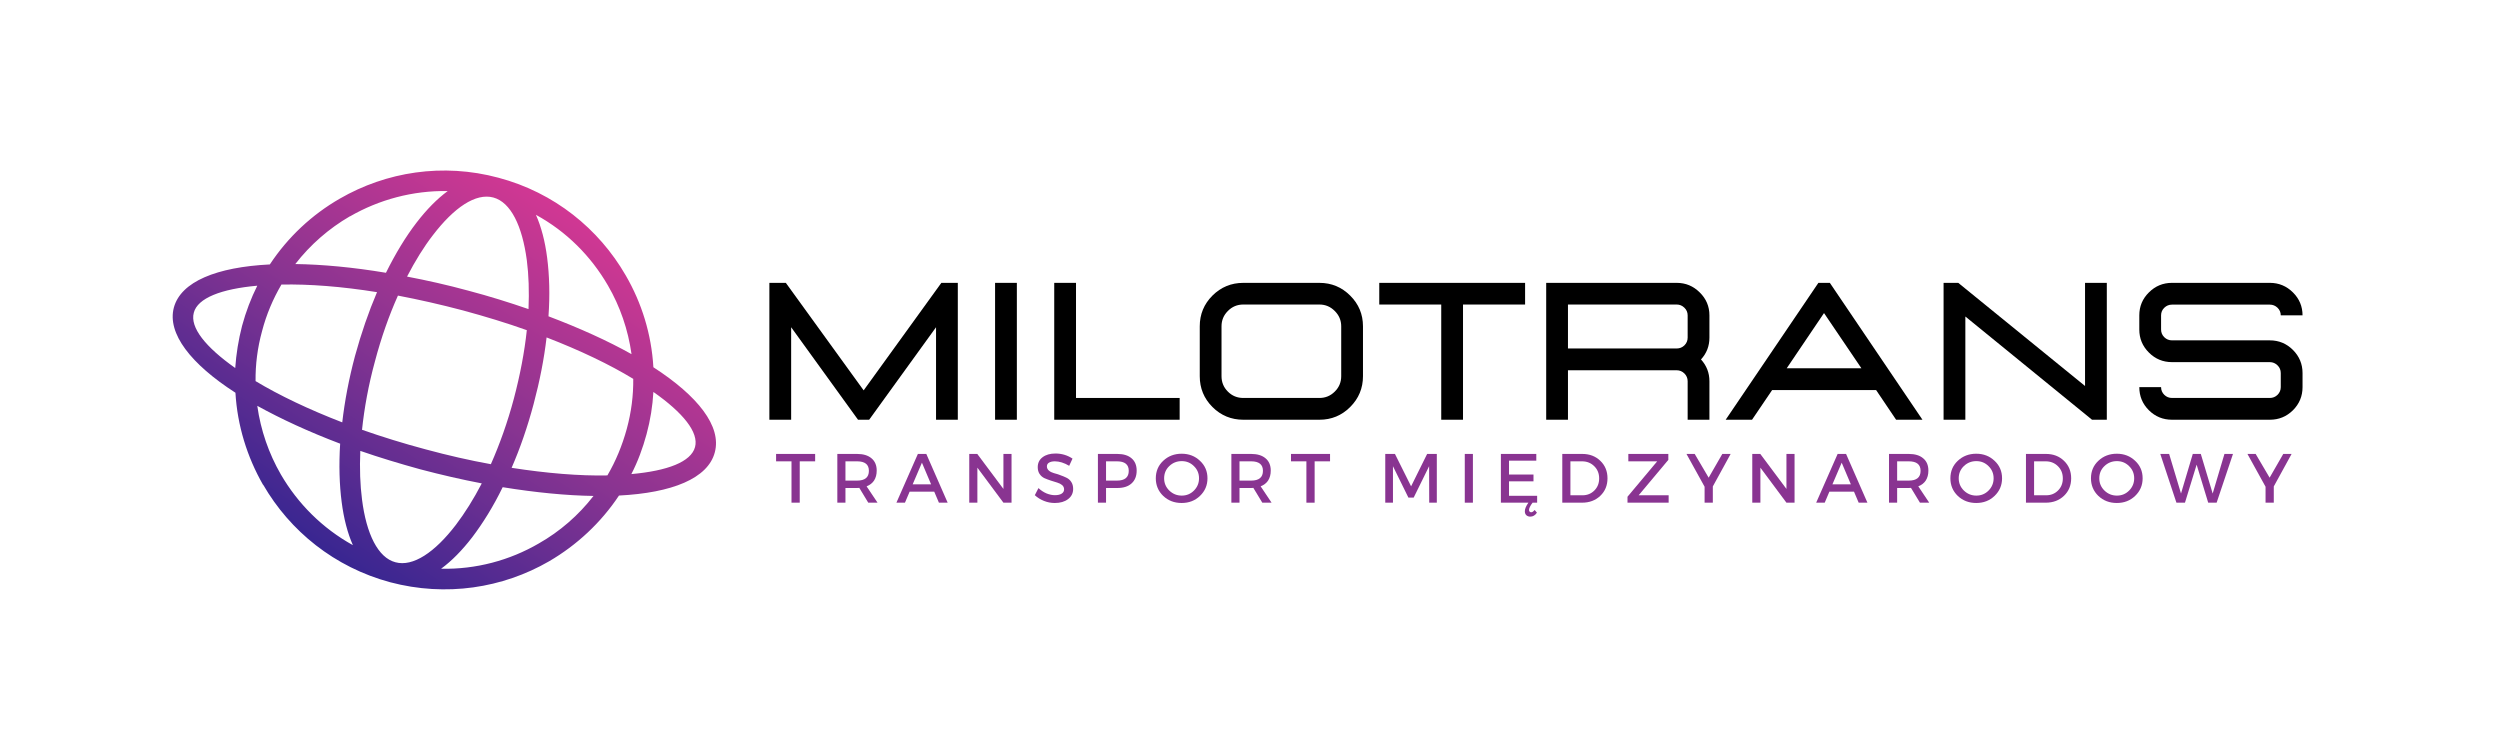
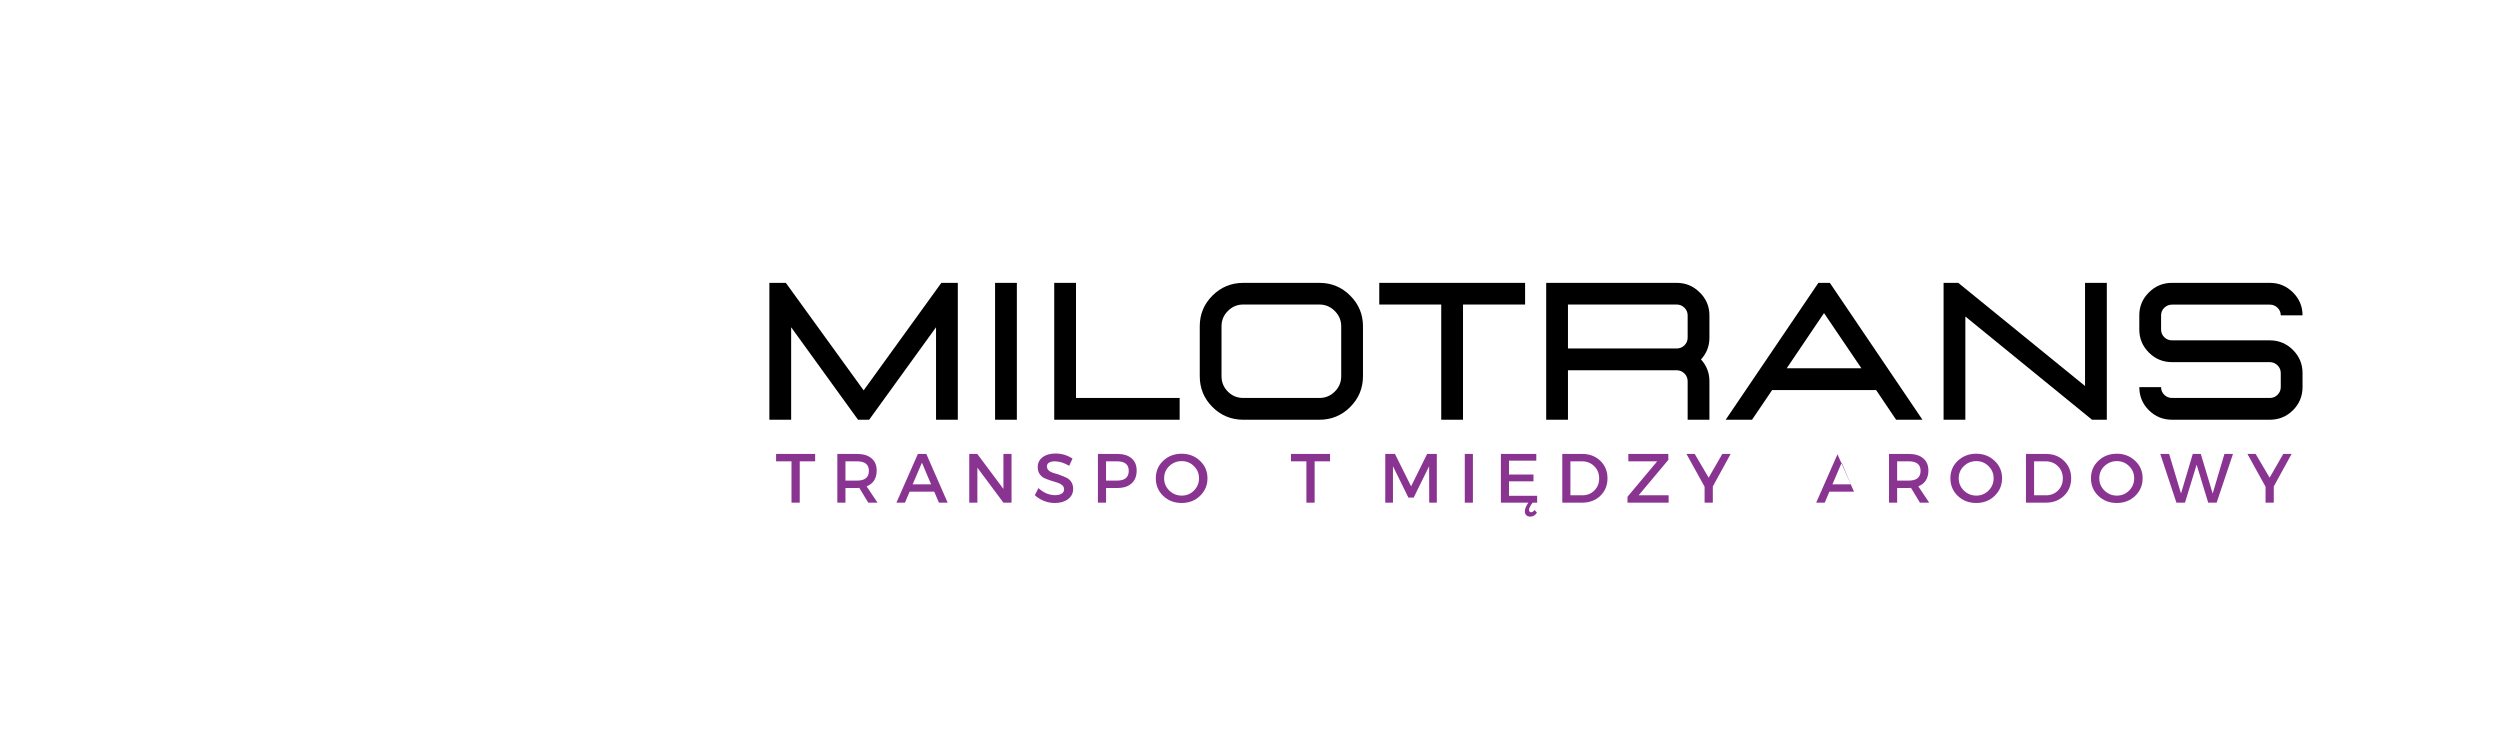
<svg xmlns="http://www.w3.org/2000/svg" xmlns:ns1="http://sodipodi.sourceforge.net/DTD/sodipodi-0.dtd" xmlns:ns2="http://www.inkscape.org/namespaces/inkscape" width="500" zoomAndPan="magnify" viewBox="0 0 375 112.5" height="150" preserveAspectRatio="xMidYMid" version="1.0" id="svg304" ns1:docname="milotrans.svg" ns2:version="1.3.2 (091e20ef0f, 2023-11-25)">
  <ns1:namedview id="namedview304" pagecolor="#ffffff" bordercolor="#000000" borderopacity="0.25" ns2:showpageshadow="2" ns2:pageopacity="0.0" ns2:pagecheckerboard="0" ns2:deskcolor="#d1d1d1" ns2:zoom="1.538" ns2:cx="250" ns2:cy="93.953186" ns2:window-width="2560" ns2:window-height="975" ns2:window-x="0" ns2:window-y="0" ns2:window-maximized="1" ns2:current-layer="svg304" />
  <defs id="defs203">
    <g id="g1" />
    <clipPath id="9e66fc6096">
      <path d="M 25.051,156 H 108 v 63 H 25.051 Z m 0,0" clip-rule="nonzero" id="path1" />
    </clipPath>
    <clipPath id="d98e97ca8a">
-       <path d="m 74.773,157.16 c 8.383,2.227 15.055,7.672 19.074,14.629 2.422,4.16 3.875,8.867 4.16,13.797 6.672,4.309 10.266,8.867 9.211,12.773 -1.027,3.906 -6.414,6.074 -14.371,6.473 -2.707,4.078 -6.328,7.441 -10.492,9.867 -6.953,4.02 -15.449,5.359 -23.832,3.137 -8.355,-2.254 -15.027,-7.672 -19.047,-14.629 h -0.027 c -2.395,-4.191 -3.848,-8.895 -4.133,-13.797 -6.699,-4.309 -10.266,-8.898 -9.238,-12.773 1.055,-3.906 6.441,-6.074 14.398,-6.473 2.707,-4.105 6.328,-7.473 10.492,-9.867 6.957,-4.02 15.453,-5.387 23.805,-3.137 z m 23.234,32.133 c -0.113,2.082 -0.453,4.223 -1.023,6.332 -0.57,2.109 -1.312,4.105 -2.281,5.988 5.418,-0.488 8.953,-1.828 9.551,-4.051 0.598,-2.195 -1.797,-5.16 -6.246,-8.27 z m -62.723,-3.59 c 0.145,-2.109 0.484,-4.223 1.027,-6.332 0.57,-2.109 1.34,-4.133 2.281,-6.016 -5.418,0.484 -8.953,1.855 -9.523,4.051 -0.598,2.223 1.77,5.16 6.215,8.297 z m 53.742,19.188 c -4.074,-0.059 -8.695,-0.512 -13.625,-1.312 -1.398,2.879 -2.965,5.391 -4.562,7.5 -1.512,1.965 -3.078,3.562 -4.676,4.73 5.215,0.117 10.293,-1.254 14.652,-3.789 3.164,-1.797 5.961,-4.223 8.211,-7.129 z m -16.762,-1.883 c -2.996,-0.57 -6.074,-1.281 -9.211,-2.109 -3.105,-0.855 -6.129,-1.766 -9.008,-2.766 -0.113,2.652 -0.027,5.105 0.258,7.301 0.652,5.16 2.395,8.723 5.016,9.406 2.625,0.715 5.902,-1.48 9.066,-5.617 1.34,-1.766 2.652,-3.848 3.879,-6.215 z m -21.242,-5.957 c -4.676,-1.77 -8.867,-3.707 -12.43,-5.676 0.512,3.648 1.711,7.129 3.535,10.293 2.539,4.363 6.215,8.07 10.805,10.605 -0.797,-1.793 -1.367,-3.988 -1.68,-6.441 -0.344,-2.625 -0.43,-5.59 -0.23,-8.781 z m -6.727,-26.945 c 4.074,0.059 8.668,0.484 13.598,1.312 1.426,-2.879 2.965,-5.418 4.59,-7.527 1.512,-1.969 3.082,-3.562 4.676,-4.734 -5.246,-0.086 -10.293,1.285 -14.652,3.793 h -0.031 c -3.133,1.824 -5.93,4.25 -8.18,7.156 z m 16.762,1.883 c 2.996,0.57 6.047,1.254 9.184,2.109 3.133,0.828 6.156,1.77 9.035,2.766 0.113,-2.652 0.031,-5.133 -0.254,-7.328 -0.688,-5.16 -2.398,-8.695 -5.02,-9.41 -2.652,-0.711 -5.902,1.512 -9.066,5.648 -1.367,1.766 -2.652,3.848 -3.879,6.215 z m 21.215,5.957 c 4.676,1.77 8.895,3.68 12.457,5.676 -0.512,-3.648 -1.711,-7.156 -3.535,-10.293 -2.539,-4.391 -6.215,-8.098 -10.805,-10.605 0.797,1.793 1.367,3.961 1.68,6.414 0.344,2.652 0.43,5.617 0.203,8.809 z m 12.715,9.383 c -3.566,-2.168 -7.984,-4.277 -13,-6.215 -0.371,3.191 -1.027,6.555 -1.941,9.977 -0.91,3.422 -2.023,6.645 -3.305,9.582 5.301,0.824 10.207,1.227 14.367,1.141 1.254,-2.141 2.223,-4.477 2.91,-6.988 0.684,-2.508 0.996,-5.016 0.969,-7.496 z M 79.023,180.027 C 76,178.945 72.805,177.977 69.441,177.062 c -3.336,-0.883 -6.613,-1.625 -9.75,-2.223 -1.34,2.992 -2.508,6.301 -3.449,9.863 -0.969,3.535 -1.598,7.016 -1.938,10.266 3.02,1.055 6.215,2.051 9.551,2.938 3.363,0.91 6.613,1.652 9.777,2.223 1.312,-2.965 2.508,-6.301 3.449,-9.836 0.941,-3.566 1.598,-7.016 1.941,-10.266 z m -22.469,-5.703 c -5.301,-0.855 -10.176,-1.223 -14.34,-1.141 -1.254,2.141 -2.254,4.477 -2.906,6.988 -0.688,2.508 -1,5.016 -0.973,7.496 3.566,2.141 7.984,4.25 13.004,6.188 0.367,-3.191 0.996,-6.527 1.91,-9.949 0.938,-3.422 2.051,-6.645 3.305,-9.582 z m 0,0" clip-rule="nonzero" id="path2" />
-     </clipPath>
+       </clipPath>
    <linearGradient x1="4.772" gradientTransform="matrix(2.851,0,0,2.851,25.907,156.078)" y1="25.781" x2="24.102" gradientUnits="userSpaceOnUse" y2="-3.564" id="d9aa461d5f">
      <stop stop-opacity="1" stop-color="rgb(13.3%, 13.3%, 56.898%)" offset="0" id="stop2" />
      <stop stop-opacity="1" stop-color="rgb(13.3%, 13.3%, 56.898%)" offset="0.062" id="stop3" />
      <stop stop-opacity="1" stop-color="rgb(13.3%, 13.3%, 56.898%)" offset="0.094" id="stop4" />
      <stop stop-opacity="1" stop-color="rgb(13.469%, 13.329%, 56.898%)" offset="0.102" id="stop5" />
      <stop stop-opacity="1" stop-color="rgb(14.03%, 13.428%, 56.898%)" offset="0.105" id="stop6" />
      <stop stop-opacity="1" stop-color="rgb(14.423%, 13.496%, 56.898%)" offset="0.109" id="stop7" />
      <stop stop-opacity="1" stop-color="rgb(14.815%, 13.565%, 56.898%)" offset="0.113" id="stop8" />
      <stop stop-opacity="1" stop-color="rgb(15.207%, 13.635%, 56.898%)" offset="0.117" id="stop9" />
      <stop stop-opacity="1" stop-color="rgb(15.599%, 13.704%, 56.898%)" offset="0.121" id="stop10" />
      <stop stop-opacity="1" stop-color="rgb(15.993%, 13.773%, 56.898%)" offset="0.125" id="stop11" />
      <stop stop-opacity="1" stop-color="rgb(16.385%, 13.841%, 56.898%)" offset="0.129" id="stop12" />
      <stop stop-opacity="1" stop-color="rgb(16.777%, 13.91%, 56.898%)" offset="0.133" id="stop13" />
      <stop stop-opacity="1" stop-color="rgb(17.169%, 13.979%, 56.898%)" offset="0.137" id="stop14" />
      <stop stop-opacity="1" stop-color="rgb(17.561%, 14.049%, 56.898%)" offset="0.141" id="stop15" />
      <stop stop-opacity="1" stop-color="rgb(17.953%, 14.117%, 56.898%)" offset="0.145" id="stop16" />
      <stop stop-opacity="1" stop-color="rgb(18.346%, 14.186%, 56.898%)" offset="0.148" id="stop17" />
      <stop stop-opacity="1" stop-color="rgb(18.738%, 14.255%, 56.898%)" offset="0.152" id="stop18" />
      <stop stop-opacity="1" stop-color="rgb(19.13%, 14.323%, 56.898%)" offset="0.156" id="stop19" />
      <stop stop-opacity="1" stop-color="rgb(19.522%, 14.392%, 56.898%)" offset="0.16" id="stop20" />
      <stop stop-opacity="1" stop-color="rgb(19.914%, 14.462%, 56.898%)" offset="0.164" id="stop21" />
      <stop stop-opacity="1" stop-color="rgb(20.306%, 14.531%, 56.898%)" offset="0.168" id="stop22" />
      <stop stop-opacity="1" stop-color="rgb(20.699%, 14.6%, 56.898%)" offset="0.172" id="stop23" />
      <stop stop-opacity="1" stop-color="rgb(21.091%, 14.668%, 56.898%)" offset="0.176" id="stop24" />
      <stop stop-opacity="1" stop-color="rgb(21.483%, 14.737%, 56.898%)" offset="0.18" id="stop25" />
      <stop stop-opacity="1" stop-color="rgb(21.875%, 14.806%, 56.898%)" offset="0.184" id="stop26" />
      <stop stop-opacity="1" stop-color="rgb(22.267%, 14.876%, 56.898%)" offset="0.188" id="stop27" />
      <stop stop-opacity="1" stop-color="rgb(22.659%, 14.944%, 56.898%)" offset="0.191" id="stop28" />
      <stop stop-opacity="1" stop-color="rgb(23.051%, 15.013%, 56.898%)" offset="0.195" id="stop29" />
      <stop stop-opacity="1" stop-color="rgb(23.444%, 15.082%, 56.898%)" offset="0.199" id="stop30" />
      <stop stop-opacity="1" stop-color="rgb(23.836%, 15.15%, 56.898%)" offset="0.203" id="stop31" />
      <stop stop-opacity="1" stop-color="rgb(24.228%, 15.219%, 56.898%)" offset="0.207" id="stop32" />
      <stop stop-opacity="1" stop-color="rgb(24.62%, 15.289%, 56.898%)" offset="0.211" id="stop33" />
      <stop stop-opacity="1" stop-color="rgb(25.012%, 15.358%, 56.898%)" offset="0.215" id="stop34" />
      <stop stop-opacity="1" stop-color="rgb(25.404%, 15.427%, 56.898%)" offset="0.219" id="stop35" />
      <stop stop-opacity="1" stop-color="rgb(25.797%, 15.495%, 56.898%)" offset="0.223" id="stop36" />
      <stop stop-opacity="1" stop-color="rgb(26.189%, 15.564%, 56.898%)" offset="0.227" id="stop37" />
      <stop stop-opacity="1" stop-color="rgb(26.581%, 15.633%, 56.898%)" offset="0.23" id="stop38" />
      <stop stop-opacity="1" stop-color="rgb(26.974%, 15.703%, 56.898%)" offset="0.234" id="stop39" />
      <stop stop-opacity="1" stop-color="rgb(27.367%, 15.771%, 56.898%)" offset="0.238" id="stop40" />
      <stop stop-opacity="1" stop-color="rgb(27.759%, 15.84%, 56.898%)" offset="0.242" id="stop41" />
      <stop stop-opacity="1" stop-color="rgb(28.151%, 15.909%, 56.898%)" offset="0.246" id="stop42" />
      <stop stop-opacity="1" stop-color="rgb(28.543%, 15.977%, 56.898%)" offset="0.25" id="stop43" />
      <stop stop-opacity="1" stop-color="rgb(28.935%, 16.046%, 56.898%)" offset="0.254" id="stop44" />
      <stop stop-opacity="1" stop-color="rgb(29.327%, 16.116%, 56.898%)" offset="0.258" id="stop45" />
      <stop stop-opacity="1" stop-color="rgb(29.72%, 16.185%, 56.898%)" offset="0.262" id="stop46" />
      <stop stop-opacity="1" stop-color="rgb(30.112%, 16.254%, 56.898%)" offset="0.266" id="stop47" />
      <stop stop-opacity="1" stop-color="rgb(30.504%, 16.322%, 56.898%)" offset="0.27" id="stop48" />
      <stop stop-opacity="1" stop-color="rgb(30.896%, 16.391%, 56.898%)" offset="0.273" id="stop49" />
      <stop stop-opacity="1" stop-color="rgb(31.288%, 16.46%, 56.898%)" offset="0.277" id="stop50" />
      <stop stop-opacity="1" stop-color="rgb(31.68%, 16.53%, 56.898%)" offset="0.281" id="stop51" />
      <stop stop-opacity="1" stop-color="rgb(32.072%, 16.599%, 56.898%)" offset="0.285" id="stop52" />
      <stop stop-opacity="1" stop-color="rgb(32.465%, 16.667%, 56.898%)" offset="0.289" id="stop53" />
      <stop stop-opacity="1" stop-color="rgb(32.857%, 16.736%, 56.898%)" offset="0.293" id="stop54" />
      <stop stop-opacity="1" stop-color="rgb(33.249%, 16.806%, 56.898%)" offset="0.297" id="stop55" />
      <stop stop-opacity="1" stop-color="rgb(33.641%, 16.875%, 56.898%)" offset="0.301" id="stop56" />
      <stop stop-opacity="1" stop-color="rgb(34.033%, 16.943%, 56.898%)" offset="0.305" id="stop57" />
      <stop stop-opacity="1" stop-color="rgb(34.425%, 17.012%, 56.898%)" offset="0.309" id="stop58" />
      <stop stop-opacity="1" stop-color="rgb(34.818%, 17.081%, 56.898%)" offset="0.312" id="stop59" />
      <stop stop-opacity="1" stop-color="rgb(35.21%, 17.149%, 56.898%)" offset="0.316" id="stop60" />
      <stop stop-opacity="1" stop-color="rgb(35.602%, 17.22%, 56.898%)" offset="0.32" id="stop61" />
      <stop stop-opacity="1" stop-color="rgb(35.994%, 17.288%, 56.898%)" offset="0.324" id="stop62" />
      <stop stop-opacity="1" stop-color="rgb(36.386%, 17.357%, 56.898%)" offset="0.328" id="stop63" />
      <stop stop-opacity="1" stop-color="rgb(36.778%, 17.426%, 56.898%)" offset="0.332" id="stop64" />
      <stop stop-opacity="1" stop-color="rgb(37.17%, 17.494%, 56.898%)" offset="0.336" id="stop65" />
      <stop stop-opacity="1" stop-color="rgb(37.563%, 17.563%, 56.898%)" offset="0.34" id="stop66" />
      <stop stop-opacity="1" stop-color="rgb(37.956%, 17.633%, 56.898%)" offset="0.344" id="stop67" />
      <stop stop-opacity="1" stop-color="rgb(38.348%, 17.702%, 56.898%)" offset="0.348" id="stop68" />
      <stop stop-opacity="1" stop-color="rgb(38.741%, 17.77%, 56.898%)" offset="0.352" id="stop69" />
      <stop stop-opacity="1" stop-color="rgb(39.133%, 17.839%, 56.898%)" offset="0.355" id="stop70" />
      <stop stop-opacity="1" stop-color="rgb(39.525%, 17.908%, 56.898%)" offset="0.359" id="stop71" />
      <stop stop-opacity="1" stop-color="rgb(39.917%, 17.976%, 56.898%)" offset="0.363" id="stop72" />
      <stop stop-opacity="1" stop-color="rgb(40.309%, 18.047%, 56.898%)" offset="0.367" id="stop73" />
      <stop stop-opacity="1" stop-color="rgb(40.701%, 18.115%, 56.898%)" offset="0.371" id="stop74" />
      <stop stop-opacity="1" stop-color="rgb(41.093%, 18.184%, 56.898%)" offset="0.375" id="stop75" />
      <stop stop-opacity="1" stop-color="rgb(41.486%, 18.253%, 56.898%)" offset="0.379" id="stop76" />
      <stop stop-opacity="1" stop-color="rgb(41.878%, 18.321%, 56.898%)" offset="0.383" id="stop77" />
      <stop stop-opacity="1" stop-color="rgb(42.27%, 18.39%, 56.898%)" offset="0.387" id="stop78" />
      <stop stop-opacity="1" stop-color="rgb(42.662%, 18.46%, 56.898%)" offset="0.391" id="stop79" />
      <stop stop-opacity="1" stop-color="rgb(43.054%, 18.529%, 56.898%)" offset="0.395" id="stop80" />
      <stop stop-opacity="1" stop-color="rgb(43.446%, 18.597%, 56.898%)" offset="0.398" id="stop81" />
      <stop stop-opacity="1" stop-color="rgb(43.839%, 18.666%, 56.898%)" offset="0.402" id="stop82" />
      <stop stop-opacity="1" stop-color="rgb(44.231%, 18.735%, 56.898%)" offset="0.406" id="stop83" />
      <stop stop-opacity="1" stop-color="rgb(44.623%, 18.803%, 56.898%)" offset="0.41" id="stop84" />
      <stop stop-opacity="1" stop-color="rgb(45.015%, 18.874%, 56.898%)" offset="0.414" id="stop85" />
      <stop stop-opacity="1" stop-color="rgb(45.407%, 18.942%, 56.898%)" offset="0.418" id="stop86" />
      <stop stop-opacity="1" stop-color="rgb(45.799%, 19.011%, 56.898%)" offset="0.422" id="stop87" />
      <stop stop-opacity="1" stop-color="rgb(46.191%, 19.08%, 56.898%)" offset="0.426" id="stop88" />
      <stop stop-opacity="1" stop-color="rgb(46.584%, 19.148%, 56.898%)" offset="0.43" id="stop89" />
      <stop stop-opacity="1" stop-color="rgb(46.976%, 19.217%, 56.898%)" offset="0.434" id="stop90" />
      <stop stop-opacity="1" stop-color="rgb(47.368%, 19.287%, 56.898%)" offset="0.438" id="stop91" />
      <stop stop-opacity="1" stop-color="rgb(47.76%, 19.356%, 56.898%)" offset="0.441" id="stop92" />
      <stop stop-opacity="1" stop-color="rgb(48.152%, 19.424%, 56.898%)" offset="0.445" id="stop93" />
      <stop stop-opacity="1" stop-color="rgb(48.544%, 19.493%, 56.898%)" offset="0.449" id="stop94" />
      <stop stop-opacity="1" stop-color="rgb(48.936%, 19.562%, 56.898%)" offset="0.453" id="stop95" />
      <stop stop-opacity="1" stop-color="rgb(49.329%, 19.63%, 56.898%)" offset="0.457" id="stop96" />
      <stop stop-opacity="1" stop-color="rgb(49.722%, 19.701%, 56.898%)" offset="0.461" id="stop97" />
      <stop stop-opacity="1" stop-color="rgb(50.114%, 19.769%, 56.898%)" offset="0.465" id="stop98" />
      <stop stop-opacity="1" stop-color="rgb(50.507%, 19.838%, 56.898%)" offset="0.469" id="stop99" />
      <stop stop-opacity="1" stop-color="rgb(50.899%, 19.907%, 56.898%)" offset="0.473" id="stop100" />
      <stop stop-opacity="1" stop-color="rgb(51.291%, 19.975%, 56.898%)" offset="0.477" id="stop101" />
      <stop stop-opacity="1" stop-color="rgb(51.683%, 20.044%, 56.898%)" offset="0.48" id="stop102" />
      <stop stop-opacity="1" stop-color="rgb(52.075%, 20.114%, 56.898%)" offset="0.484" id="stop103" />
      <stop stop-opacity="1" stop-color="rgb(52.467%, 20.183%, 56.898%)" offset="0.488" id="stop104" />
      <stop stop-opacity="1" stop-color="rgb(52.859%, 20.251%, 56.898%)" offset="0.492" id="stop105" />
      <stop stop-opacity="1" stop-color="rgb(53.252%, 20.32%, 56.898%)" offset="0.496" id="stop106" />
      <stop stop-opacity="1" stop-color="rgb(53.644%, 20.389%, 56.898%)" offset="0.5" id="stop107" />
      <stop stop-opacity="1" stop-color="rgb(54.001%, 20.41%, 56.906%)" offset="0.504" id="stop108" />
      <stop stop-opacity="1" stop-color="rgb(54.358%, 20.432%, 56.914%)" offset="0.508" id="stop109" />
      <stop stop-opacity="1" stop-color="rgb(54.712%, 20.448%, 56.92%)" offset="0.512" id="stop110" />
      <stop stop-opacity="1" stop-color="rgb(55.066%, 20.465%, 56.927%)" offset="0.516" id="stop111" />
      <stop stop-opacity="1" stop-color="rgb(55.42%, 20.482%, 56.935%)" offset="0.52" id="stop112" />
      <stop stop-opacity="1" stop-color="rgb(55.774%, 20.499%, 56.943%)" offset="0.523" id="stop113" />
      <stop stop-opacity="1" stop-color="rgb(56.128%, 20.515%, 56.95%)" offset="0.527" id="stop114" />
      <stop stop-opacity="1" stop-color="rgb(56.482%, 20.532%, 56.958%)" offset="0.531" id="stop115" />
      <stop stop-opacity="1" stop-color="rgb(56.836%, 20.549%, 56.964%)" offset="0.535" id="stop116" />
      <stop stop-opacity="1" stop-color="rgb(57.19%, 20.566%, 56.972%)" offset="0.539" id="stop117" />
      <stop stop-opacity="1" stop-color="rgb(57.544%, 20.583%, 56.979%)" offset="0.543" id="stop118" />
      <stop stop-opacity="1" stop-color="rgb(57.898%, 20.601%, 56.987%)" offset="0.547" id="stop119" />
      <stop stop-opacity="1" stop-color="rgb(58.252%, 20.618%, 56.995%)" offset="0.551" id="stop120" />
      <stop stop-opacity="1" stop-color="rgb(58.606%, 20.634%, 57.002%)" offset="0.555" id="stop121" />
      <stop stop-opacity="1" stop-color="rgb(58.96%, 20.651%, 57.01%)" offset="0.559" id="stop122" />
      <stop stop-opacity="1" stop-color="rgb(59.314%, 20.668%, 57.018%)" offset="0.562" id="stop123" />
      <stop stop-opacity="1" stop-color="rgb(59.668%, 20.685%, 57.024%)" offset="0.566" id="stop124" />
      <stop stop-opacity="1" stop-color="rgb(60.023%, 20.702%, 57.031%)" offset="0.57" id="stop125" />
      <stop stop-opacity="1" stop-color="rgb(60.378%, 20.718%, 57.039%)" offset="0.574" id="stop126" />
      <stop stop-opacity="1" stop-color="rgb(60.732%, 20.737%, 57.047%)" offset="0.578" id="stop127" />
      <stop stop-opacity="1" stop-color="rgb(61.086%, 20.753%, 57.054%)" offset="0.582" id="stop128" />
      <stop stop-opacity="1" stop-color="rgb(61.44%, 20.77%, 57.062%)" offset="0.586" id="stop129" />
      <stop stop-opacity="1" stop-color="rgb(61.794%, 20.787%, 57.069%)" offset="0.59" id="stop130" />
      <stop stop-opacity="1" stop-color="rgb(62.148%, 20.804%, 57.077%)" offset="0.594" id="stop131" />
      <stop stop-opacity="1" stop-color="rgb(62.502%, 20.821%, 57.083%)" offset="0.598" id="stop132" />
      <stop stop-opacity="1" stop-color="rgb(62.856%, 20.837%, 57.091%)" offset="0.602" id="stop133" />
      <stop stop-opacity="1" stop-color="rgb(63.21%, 20.854%, 57.098%)" offset="0.605" id="stop134" />
      <stop stop-opacity="1" stop-color="rgb(63.564%, 20.872%, 57.106%)" offset="0.609" id="stop135" />
      <stop stop-opacity="1" stop-color="rgb(63.918%, 20.889%, 57.114%)" offset="0.613" id="stop136" />
      <stop stop-opacity="1" stop-color="rgb(64.272%, 20.906%, 57.121%)" offset="0.617" id="stop137" />
      <stop stop-opacity="1" stop-color="rgb(64.626%, 20.923%, 57.127%)" offset="0.621" id="stop138" />
      <stop stop-opacity="1" stop-color="rgb(64.98%, 20.94%, 57.135%)" offset="0.625" id="stop139" />
      <stop stop-opacity="1" stop-color="rgb(65.334%, 20.956%, 57.143%)" offset="0.629" id="stop140" />
      <stop stop-opacity="1" stop-color="rgb(65.688%, 20.973%, 57.15%)" offset="0.633" id="stop141" />
      <stop stop-opacity="1" stop-color="rgb(66.042%, 20.99%, 57.158%)" offset="0.637" id="stop142" />
      <stop stop-opacity="1" stop-color="rgb(66.397%, 21.007%, 57.166%)" offset="0.641" id="stop143" />
      <stop stop-opacity="1" stop-color="rgb(66.751%, 21.024%, 57.173%)" offset="0.645" id="stop144" />
      <stop stop-opacity="1" stop-color="rgb(67.105%, 21.042%, 57.181%)" offset="0.648" id="stop145" />
      <stop stop-opacity="1" stop-color="rgb(67.459%, 21.059%, 57.187%)" offset="0.652" id="stop146" />
      <stop stop-opacity="1" stop-color="rgb(67.813%, 21.075%, 57.195%)" offset="0.656" id="stop147" />
      <stop stop-opacity="1" stop-color="rgb(68.167%, 21.092%, 57.202%)" offset="0.66" id="stop148" />
      <stop stop-opacity="1" stop-color="rgb(68.521%, 21.109%, 57.21%)" offset="0.664" id="stop149" />
      <stop stop-opacity="1" stop-color="rgb(68.875%, 21.126%, 57.217%)" offset="0.668" id="stop150" />
      <stop stop-opacity="1" stop-color="rgb(69.229%, 21.143%, 57.225%)" offset="0.672" id="stop151" />
      <stop stop-opacity="1" stop-color="rgb(69.583%, 21.159%, 57.233%)" offset="0.676" id="stop152" />
      <stop stop-opacity="1" stop-color="rgb(69.937%, 21.178%, 57.24%)" offset="0.68" id="stop153" />
      <stop stop-opacity="1" stop-color="rgb(70.291%, 21.194%, 57.246%)" offset="0.684" id="stop154" />
      <stop stop-opacity="1" stop-color="rgb(70.645%, 21.211%, 57.254%)" offset="0.688" id="stop155" />
      <stop stop-opacity="1" stop-color="rgb(70.999%, 21.228%, 57.262%)" offset="0.691" id="stop156" />
      <stop stop-opacity="1" stop-color="rgb(71.353%, 21.245%, 57.269%)" offset="0.695" id="stop157" />
      <stop stop-opacity="1" stop-color="rgb(71.707%, 21.262%, 57.277%)" offset="0.699" id="stop158" />
      <stop stop-opacity="1" stop-color="rgb(72.063%, 21.278%, 57.285%)" offset="0.703" id="stop159" />
      <stop stop-opacity="1" stop-color="rgb(72.417%, 21.295%, 57.291%)" offset="0.707" id="stop160" />
      <stop stop-opacity="1" stop-color="rgb(72.771%, 21.313%, 57.298%)" offset="0.711" id="stop161" />
      <stop stop-opacity="1" stop-color="rgb(73.125%, 21.33%, 57.306%)" offset="0.715" id="stop162" />
      <stop stop-opacity="1" stop-color="rgb(73.479%, 21.347%, 57.314%)" offset="0.719" id="stop163" />
      <stop stop-opacity="1" stop-color="rgb(73.833%, 21.364%, 57.321%)" offset="0.723" id="stop164" />
      <stop stop-opacity="1" stop-color="rgb(74.187%, 21.381%, 57.329%)" offset="0.727" id="stop165" />
      <stop stop-opacity="1" stop-color="rgb(74.541%, 21.397%, 57.336%)" offset="0.73" id="stop166" />
      <stop stop-opacity="1" stop-color="rgb(74.895%, 21.414%, 57.344%)" offset="0.734" id="stop167" />
      <stop stop-opacity="1" stop-color="rgb(75.249%, 21.431%, 57.35%)" offset="0.738" id="stop168" />
      <stop stop-opacity="1" stop-color="rgb(75.603%, 21.449%, 57.358%)" offset="0.742" id="stop169" />
      <stop stop-opacity="1" stop-color="rgb(75.957%, 21.466%, 57.365%)" offset="0.746" id="stop170" />
      <stop stop-opacity="1" stop-color="rgb(76.311%, 21.483%, 57.373%)" offset="0.75" id="stop171" />
      <stop stop-opacity="1" stop-color="rgb(76.665%, 21.5%, 57.381%)" offset="0.754" id="stop172" />
      <stop stop-opacity="1" stop-color="rgb(77.019%, 21.516%, 57.388%)" offset="0.758" id="stop173" />
      <stop stop-opacity="1" stop-color="rgb(77.373%, 21.533%, 57.396%)" offset="0.762" id="stop174" />
      <stop stop-opacity="1" stop-color="rgb(77.728%, 21.55%, 57.404%)" offset="0.766" id="stop175" />
      <stop stop-opacity="1" stop-color="rgb(78.082%, 21.567%, 57.41%)" offset="0.77" id="stop176" />
      <stop stop-opacity="1" stop-color="rgb(78.436%, 21.584%, 57.417%)" offset="0.773" id="stop177" />
      <stop stop-opacity="1" stop-color="rgb(78.79%, 21.6%, 57.425%)" offset="0.777" id="stop178" />
      <stop stop-opacity="1" stop-color="rgb(79.144%, 21.619%, 57.433%)" offset="0.781" id="stop179" />
      <stop stop-opacity="1" stop-color="rgb(79.498%, 21.635%, 57.44%)" offset="0.785" id="stop180" />
      <stop stop-opacity="1" stop-color="rgb(79.852%, 21.652%, 57.448%)" offset="0.789" id="stop181" />
      <stop stop-opacity="1" stop-color="rgb(80.206%, 21.669%, 57.454%)" offset="0.793" id="stop182" />
      <stop stop-opacity="1" stop-color="rgb(80.56%, 21.686%, 57.462%)" offset="0.797" id="stop183" />
      <stop stop-opacity="1" stop-color="rgb(80.914%, 21.703%, 57.469%)" offset="0.801" id="stop184" />
      <stop stop-opacity="1" stop-color="rgb(81.268%, 21.719%, 57.477%)" offset="0.805" id="stop185" />
      <stop stop-opacity="1" stop-color="rgb(81.622%, 21.736%, 57.484%)" offset="0.809" id="stop186" />
      <stop stop-opacity="1" stop-color="rgb(81.976%, 21.754%, 57.492%)" offset="0.812" id="stop187" />
      <stop stop-opacity="1" stop-color="rgb(82.33%, 21.771%, 57.5%)" offset="0.816" id="stop188" />
      <stop stop-opacity="1" stop-color="rgb(82.684%, 21.788%, 57.507%)" offset="0.82" id="stop189" />
      <stop stop-opacity="1" stop-color="rgb(83.038%, 21.805%, 57.513%)" offset="0.824" id="stop190" />
      <stop stop-opacity="1" stop-color="rgb(83.392%, 21.822%, 57.521%)" offset="0.828" id="stop191" />
      <stop stop-opacity="1" stop-color="rgb(83.746%, 21.838%, 57.529%)" offset="0.832" id="stop192" />
      <stop stop-opacity="1" stop-color="rgb(84.102%, 21.855%, 57.536%)" offset="0.836" id="stop193" />
      <stop stop-opacity="1" stop-color="rgb(84.456%, 21.872%, 57.544%)" offset="0.84" id="stop194" />
      <stop stop-opacity="1" stop-color="rgb(84.81%, 21.89%, 57.552%)" offset="0.844" id="stop195" />
      <stop stop-opacity="1" stop-color="rgb(85.164%, 21.907%, 57.559%)" offset="0.848" id="stop196" />
      <stop stop-opacity="1" stop-color="rgb(85.518%, 21.924%, 57.567%)" offset="0.852" id="stop197" />
      <stop stop-opacity="1" stop-color="rgb(85.872%, 21.941%, 57.573%)" offset="0.855" id="stop198" />
      <stop stop-opacity="1" stop-color="rgb(86.226%, 21.957%, 57.581%)" offset="0.859" id="stop199" />
      <stop stop-opacity="1" stop-color="rgb(86.58%, 21.974%, 57.588%)" offset="0.863" id="stop200" />
      <stop stop-opacity="1" stop-color="rgb(86.934%, 21.991%, 57.596%)" offset="0.867" id="stop201" />
      <stop stop-opacity="1" stop-color="rgb(87.016%, 21.994%, 57.597%)" offset="0.875" id="stop202" />
      <stop stop-opacity="1" stop-color="rgb(87.099%, 21.999%, 57.599%)" offset="1" id="stop203" />
    </linearGradient>
  </defs>
  <g clip-path="url(#9e66fc6096)" id="g205" transform="translate(0,-130.5)">
    <g clip-path="url(#d98e97ca8a)" id="g204">
      <path fill="url(#d9aa461d5f)" d="m 25.051,154.91 v 65.148 h 83.223 v -65.148 z m 0,0" fill-rule="nonzero" id="path204" style="fill:url(#d9aa461d5f)" />
    </g>
  </g>
  <g fill="#000000" fill-opacity="1" id="g208" transform="translate(0,-130.5)">
    <g transform="translate(112.547,193.46)" id="g207">
      <g id="g206">
        <path d="M 31.125,0 H 27.859 V -13.875 L 17.828,0 H 16.156 L 6.125,-13.875 V 0 H 2.859 v -20.531 h 2.469 L 17,-4.406 28.656,-20.531 H 31.125 Z m 0,0" id="path205" />
      </g>
    </g>
  </g>
  <g fill="#000000" fill-opacity="1" id="g211" transform="translate(0,-130.5)">
    <g transform="translate(146.403,193.46)" id="g210">
      <g id="g209">
        <path d="M 6.125,0 V -20.531 H 2.859 V 0 Z m 0,0" id="path208" />
      </g>
    </g>
  </g>
  <g fill="#000000" fill-opacity="1" id="g214" transform="translate(0,-130.5)">
    <g transform="translate(155.276,193.46)" id="g213">
      <g id="g212">
        <path d="M 21.672,0 V -3.266 H 6.125 V -20.531 H 2.859 V 0 Z m 0,0" id="path211" />
      </g>
    </g>
  </g>
  <g fill="#000000" fill-opacity="1" id="g217" transform="translate(0,-130.5)">
    <g transform="translate(177.822,193.46)" id="g216">
      <g id="g215">
        <path d="m 20.094,0 c 1.801,0 3.336,-0.633 4.609,-1.906 1.281,-1.281 1.922,-2.82 1.922,-4.625 v -7.484 c 0,-1.801 -0.641,-3.336 -1.922,-4.609 -1.273,-1.27 -2.809,-1.906 -4.609,-1.906 H 8.672 c -1.805,0 -3.344,0.637 -4.625,1.906 -1.273,1.273 -1.906,2.809 -1.906,4.609 v 7.484 c 0,1.805 0.633,3.344 1.906,4.625 C 5.328,-0.633 6.867,0 8.672,0 Z m 0,-3.266 H 8.672 c -0.906,0 -1.68,-0.316 -2.312,-0.953 C 5.723,-4.852 5.406,-5.625 5.406,-6.531 v -7.484 c 0,-0.895 0.316,-1.66 0.953,-2.297 0.633,-0.645 1.406,-0.969 2.312,-0.969 H 20.094 c 0.895,0 1.66,0.324 2.297,0.969 0.645,0.637 0.969,1.402 0.969,2.297 v 7.484 c 0,0.906 -0.324,1.68 -0.969,2.312 -0.637,0.637 -1.402,0.953 -2.297,0.953 z m 0,0" id="path214" />
      </g>
    </g>
  </g>
  <g fill="#000000" fill-opacity="1" id="g220" transform="translate(0,-130.5)">
    <g transform="translate(206.467,193.46)" id="g219">
      <g id="g218">
        <path d="M 12.984,0 H 9.719 V -17.281 H 0.422 v -3.25 h 21.875 v 3.25 h -9.312 z m 0,0" id="path217" />
      </g>
    </g>
  </g>
  <g fill="#000000" fill-opacity="1" id="g223" transform="translate(0,-130.5)">
    <g transform="translate(229.07,193.46)" id="g222">
      <g id="g221">
        <path d="m 27.344,0 h -3.266 v -5.781 c 0,-0.445 -0.164,-0.832 -0.484,-1.156 -0.324,-0.32 -0.711,-0.484 -1.156,-0.484 H 6.125 V 0 H 2.859 V -20.531 H 22.438 c 1.344,0 2.492,0.48 3.453,1.438 0.969,0.949 1.453,2.094 1.453,3.438 v 3.344 c 0,1.262 -0.422,2.352 -1.266,3.266 0.844,0.93 1.266,2.016 1.266,3.266 z M 22.438,-10.688 c 0.445,0 0.832,-0.156 1.156,-0.469 0.32,-0.32 0.484,-0.707 0.484,-1.156 v -3.344 c 0,-0.445 -0.164,-0.828 -0.484,-1.141 -0.324,-0.32 -0.711,-0.484 -1.156,-0.484 H 6.125 v 6.594 z m 0,0" id="path220" />
      </g>
    </g>
  </g>
  <g fill="#000000" fill-opacity="1" id="g226" transform="translate(0,-130.5)">
    <g transform="translate(258.43,193.46)" id="g225">
      <g id="g224">
        <path d="m 29.938,0 h -3.953 l -3,-4.453 H 7.391 L 4.375,0 H 0.422 l 13.906,-20.531 h 1.719 z M 20.781,-7.719 15.172,-16 9.578,-7.719 Z m 0,0" id="path223" />
      </g>
    </g>
  </g>
  <g fill="#000000" fill-opacity="1" id="g229" transform="translate(0,-130.5)">
    <g transform="translate(288.678,193.46)" id="g228">
      <g id="g227">
        <path d="M 27.344,0 H 25.125 l -19,-15.484 V 0 H 2.859 V -20.531 H 5.062 L 24.078,-5.062 v -15.469 h 3.266 z m 0,0" id="path226" />
      </g>
    </g>
  </g>
  <g fill="#000000" fill-opacity="1" id="g232" transform="translate(0,-130.5)">
    <g transform="translate(318.755,193.46)" id="g231">
      <g id="g230">
        <path d="M 21.719,0 H 7.047 C 5.691,0 4.535,-0.473 3.578,-1.422 2.617,-2.379 2.141,-3.535 2.141,-4.891 H 5.406 c 0,0.449 0.16,0.836 0.484,1.156 0.32,0.312 0.707,0.469 1.156,0.469 H 21.719 c 0.445,0 0.832,-0.156 1.156,-0.469 0.32,-0.32 0.484,-0.707 0.484,-1.156 V -7 c 0,-0.457 -0.164,-0.844 -0.484,-1.156 -0.324,-0.32 -0.711,-0.484 -1.156,-0.484 H 7.047 c -1.355,0 -2.512,-0.477 -3.469,-1.438 -0.961,-0.957 -1.438,-2.109 -1.438,-3.453 v -2.125 c 0,-1.344 0.477,-2.488 1.438,-3.438 0.957,-0.957 2.113,-1.438 3.469,-1.438 H 21.719 c 1.352,0 2.508,0.48 3.469,1.438 0.957,0.949 1.438,2.094 1.438,3.438 h -3.266 c 0,-0.445 -0.164,-0.828 -0.484,-1.141 -0.324,-0.312 -0.711,-0.469 -1.156,-0.469 H 7.047 c -0.449,0 -0.836,0.156 -1.156,0.469 -0.324,0.312 -0.484,0.695 -0.484,1.141 v 2.125 c 0,0.449 0.16,0.836 0.484,1.156 0.32,0.312 0.707,0.469 1.156,0.469 H 21.719 c 1.352,0 2.508,0.48 3.469,1.438 0.957,0.961 1.438,2.117 1.438,3.469 v 2.109 c 0,1.355 -0.48,2.512 -1.438,3.469 C 24.227,-0.473 23.07,0 21.719,0 Z m 0,0" id="path229" />
      </g>
    </g>
  </g>
  <g fill="#893491" fill-opacity="1" id="g235" transform="translate(0,-130.5)">
    <g transform="translate(116.319,205.902)" id="g234">
      <g id="g233">
        <path d="m 5.953,-6.203 h -2.312 V 0 H 2.406 V -6.203 H 0.094 V -7.312 h 5.859 z m 0,0" id="path232" />
      </g>
    </g>
  </g>
  <g fill="#893491" fill-opacity="1" id="g238" transform="translate(0,-130.5)">
    <g transform="translate(124.63,205.902)" id="g237">
      <g id="g236">
        <path d="M 5.609,0 4.266,-2.219 C 4.191,-2.207 4.082,-2.203 3.938,-2.203 h -1.75 V 0 H 0.969 V -7.312 H 3.938 c 0.926,0 1.645,0.219 2.156,0.656 0.52,0.43 0.781,1.043 0.781,1.844 0,0.586 -0.133,1.078 -0.391,1.484 -0.262,0.398 -0.637,0.688 -1.125,0.875 L 7,0 Z M 2.188,-3.312 h 1.75 c 1.176,0 1.766,-0.488 1.766,-1.469 0,-0.945 -0.59,-1.422 -1.766,-1.422 h -1.75 z m 0,0" id="path235" />
      </g>
    </g>
  </g>
  <g fill="#893491" fill-opacity="1" id="g241" transform="translate(0,-130.5)">
    <g transform="translate(134.446,205.902)" id="g240">
      <g id="g239">
        <path d="M 5.688,-1.656 H 2 L 1.297,0 h -1.281 l 3.219,-7.312 H 4.5 L 7.703,0 h -1.312 z M 5.219,-2.75 3.844,-6 2.453,-2.75 Z m 0,0" id="path238" />
      </g>
    </g>
  </g>
  <g fill="#893491" fill-opacity="1" id="g244" transform="translate(0,-130.5)">
    <g transform="translate(144.419,205.902)" id="g243">
      <g id="g242">
        <path d="M 7.312,0 H 6.094 L 2.188,-5.25 V 0 H 0.969 v -7.312 h 1.203 l 3.922,5.25 v -5.25 H 7.312 Z m 0,0" id="path241" />
      </g>
    </g>
  </g>
  <g fill="#893491" fill-opacity="1" id="g247" transform="translate(0,-130.5)">
    <g transform="translate(154.957,205.902)" id="g246">
      <g id="g245">
        <path d="m 3.359,-7.375 c 0.945,0 1.801,0.258 2.562,0.766 l -0.5,1.078 c -0.75,-0.445 -1.469,-0.672 -2.156,-0.672 -0.367,0 -0.656,0.07 -0.875,0.203 -0.211,0.125 -0.312,0.312 -0.312,0.562 0,0.242 0.098,0.449 0.297,0.625 0.195,0.168 0.441,0.293 0.734,0.375 0.289,0.074 0.602,0.172 0.938,0.297 C 4.391,-4.023 4.707,-3.895 5,-3.75 c 0.301,0.137 0.547,0.352 0.734,0.641 0.188,0.281 0.281,0.633 0.281,1.047 0,0.637 -0.258,1.148 -0.766,1.531 -0.512,0.387 -1.172,0.578 -1.984,0.578 -0.562,0 -1.105,-0.102 -1.625,-0.312 C 1.117,-0.473 0.66,-0.758 0.266,-1.125 L 0.812,-2.188 c 0.363,0.344 0.766,0.609 1.203,0.797 0.445,0.18 0.867,0.266 1.266,0.266 0.438,0 0.773,-0.078 1.016,-0.234 C 4.535,-1.516 4.656,-1.727 4.656,-2 4.656,-2.258 4.555,-2.473 4.359,-2.641 4.16,-2.805 3.914,-2.93 3.625,-3.016 3.332,-3.098 3.016,-3.195 2.672,-3.312 2.328,-3.426 2.008,-3.547 1.719,-3.672 c -0.293,-0.133 -0.539,-0.344 -0.734,-0.625 -0.188,-0.281 -0.281,-0.625 -0.281,-1.031 0,-0.625 0.238,-1.117 0.719,-1.484 0.488,-0.375 1.133,-0.562 1.938,-0.562 z m 0,0" id="path244" />
      </g>
    </g>
  </g>
  <g fill="#893491" fill-opacity="1" id="g250" transform="translate(0,-130.5)">
    <g transform="translate(163.718,205.902)" id="g249">
      <g id="g248">
        <path d="M 0.969,-7.312 H 3.875 c 0.926,0 1.641,0.219 2.141,0.656 0.508,0.43 0.766,1.043 0.766,1.844 0,0.824 -0.258,1.465 -0.766,1.922 -0.5,0.461 -1.215,0.688 -2.141,0.688 H 2.188 V 0 H 0.969 Z M 2.188,-6.203 V -3.312 h 1.641 c 1.176,0 1.766,-0.488 1.766,-1.469 0,-0.945 -0.59,-1.422 -1.766,-1.422 z m 0,0" id="path247" />
      </g>
    </g>
  </g>
  <g fill="#893491" fill-opacity="1" id="g253" transform="translate(0,-130.5)">
    <g transform="translate(173.011,205.902)" id="g252">
      <g id="g251">
        <path d="m 1.469,-6.281 c 0.75,-0.707 1.672,-1.062 2.766,-1.062 1.094,0 2.008,0.355 2.75,1.062 0.75,0.699 1.125,1.574 1.125,2.625 0,1.043 -0.375,1.922 -1.125,2.641 -0.742,0.711 -1.656,1.062 -2.75,1.062 -1.094,0 -2.016,-0.352 -2.766,-1.062 -0.742,-0.719 -1.109,-1.598 -1.109,-2.641 0,-1.051 0.367,-1.926 1.109,-2.625 z M 4.25,-6.234 c -0.73,0 -1.355,0.25 -1.875,0.75 -0.512,0.492 -0.766,1.102 -0.766,1.828 0,0.719 0.258,1.336 0.781,1.844 0.52,0.5 1.141,0.75 1.859,0.75 0.719,0 1.328,-0.25 1.828,-0.75 0.508,-0.508 0.766,-1.125 0.766,-1.844 0,-0.727 -0.258,-1.336 -0.766,-1.828 -0.5,-0.5 -1.109,-0.75 -1.828,-0.75 z m 0,0" id="path250" />
      </g>
    </g>
  </g>
  <g fill="#893491" fill-opacity="1" id="g256" transform="translate(0,-130.5)">
    <g transform="translate(183.737,205.902)" id="g255">
      <g id="g254">
-         <path d="M 5.609,0 4.266,-2.219 C 4.191,-2.207 4.082,-2.203 3.938,-2.203 h -1.75 V 0 H 0.969 V -7.312 H 3.938 c 0.926,0 1.645,0.219 2.156,0.656 0.52,0.43 0.781,1.043 0.781,1.844 0,0.586 -0.133,1.078 -0.391,1.484 -0.262,0.398 -0.637,0.688 -1.125,0.875 L 7,0 Z M 2.188,-3.312 h 1.75 c 1.176,0 1.766,-0.488 1.766,-1.469 0,-0.945 -0.59,-1.422 -1.766,-1.422 h -1.75 z m 0,0" id="path253" />
-       </g>
+         </g>
    </g>
  </g>
  <g fill="#893491" fill-opacity="1" id="g259" transform="translate(0,-130.5)">
    <g transform="translate(193.554,205.902)" id="g258">
      <g id="g257">
        <path d="m 5.953,-6.203 h -2.312 V 0 H 2.406 V -6.203 H 0.094 V -7.312 h 5.859 z m 0,0" id="path256" />
      </g>
    </g>
  </g>
  <g fill="#893491" fill-opacity="1" id="g262" transform="translate(0,-111)">
    <g transform="translate(201.865,205.902)" id="g261">
      <g id="g260" />
    </g>
  </g>
  <g fill="#893491" fill-opacity="1" id="g265" transform="translate(0,-130.5)">
    <g transform="translate(206.82,205.902)" id="g264">
      <g id="g263">
        <path d="M 8.703,0 H 7.562 l -0.016,-5.469 -2.312,4.703 H 4.438 L 2.125,-5.469 V 0 H 0.969 V -7.312 H 2.422 L 4.844,-2.453 7.25,-7.312 h 1.453 z m 0,0" id="path262" />
      </g>
    </g>
  </g>
  <g fill="#893491" fill-opacity="1" id="g268" transform="translate(0,-130.5)">
    <g transform="translate(218.748,205.902)" id="g267">
      <g id="g266">
        <path d="M 2.188,0 H 0.969 V -7.312 H 2.188 Z m 0,0" id="path265" />
      </g>
    </g>
  </g>
  <g fill="#893491" fill-opacity="1" id="g271" transform="translate(0,-130.5)">
    <g transform="translate(224.164,205.902)" id="g270">
      <g id="g269">
        <path d="M 6.281,-6.297 H 2.188 v 2.078 h 3.672 v 1.016 H 2.188 V -1.031 H 6.406 V 0 H 5.719 C 5.363,0.477 5.188,0.844 5.188,1.094 c 0,0.102 0.031,0.188 0.094,0.25 0.062,0.062 0.141,0.094 0.234,0.094 0.164,0 0.336,-0.117 0.516,-0.344 L 6.375,1.5 C 6.113,1.895 5.781,2.094 5.375,2.094 5.145,2.094 4.953,2.023 4.797,1.891 4.641,1.754 4.562,1.551 4.562,1.281 4.562,0.938 4.738,0.508 5.094,0 h -4.125 v -7.312 h 5.312 z m 0,0" id="path268" />
      </g>
    </g>
  </g>
  <g fill="#893491" fill-opacity="1" id="g274" transform="translate(0,-130.5)">
    <g transform="translate(233.374,205.902)" id="g273">
      <g id="g272">
        <path d="m 0.969,-7.312 h 3 c 1.094,0 1.992,0.344 2.703,1.031 0.719,0.688 1.078,1.562 1.078,2.625 0,1.062 -0.359,1.938 -1.078,2.625 C 5.953,-0.344 5.039,0 3.938,0 H 0.969 Z m 1.219,1.109 v 5.094 H 4 c 0.707,0 1.301,-0.238 1.781,-0.719 C 6.258,-2.305 6.5,-2.91 6.5,-3.641 6.5,-4.379 6.254,-4.988 5.766,-5.469 5.273,-5.957 4.664,-6.203 3.938,-6.203 Z m 0,0" id="path271" />
      </g>
    </g>
  </g>
  <g fill="#893491" fill-opacity="1" id="g277" transform="translate(0,-130.5)">
    <g transform="translate(243.734,205.902)" id="g276">
      <g id="g275">
        <path d="m 6.516,-6.422 -4.453,5.312 h 4.5 V 0 H 0.391 v -0.891 l 4.453,-5.312 H 0.516 V -7.312 h 6 z m 0,0" id="path274" />
      </g>
    </g>
  </g>
  <g fill="#893491" fill-opacity="1" id="g280" transform="translate(0,-130.5)">
    <g transform="translate(252.955,205.902)" id="g279">
      <g id="g278">
        <path d="M 3.969,-2.438 V 0 H 2.734 V -2.391 L 0.016,-7.312 H 1.25 L 3.344,-3.75 5.391,-7.312 h 1.25 z m 0,0" id="path277" />
      </g>
    </g>
  </g>
  <g fill="#893491" fill-opacity="1" id="g283" transform="translate(0,-130.5)">
    <g transform="translate(261.872,205.902)" id="g282">
      <g id="g281">
-         <path d="M 7.312,0 H 6.094 L 2.188,-5.25 V 0 H 0.969 v -7.312 h 1.203 l 3.922,5.25 v -5.25 H 7.312 Z m 0,0" id="path280" />
-       </g>
+         </g>
    </g>
  </g>
  <g fill="#893491" fill-opacity="1" id="g286" transform="translate(0,-130.5)">
    <g transform="translate(272.41,205.902)" id="g285">
      <g id="g284">
-         <path d="M 5.688,-1.656 H 2 L 1.297,0 h -1.281 l 3.219,-7.312 H 4.5 L 7.703,0 h -1.312 z M 5.219,-2.75 3.844,-6 2.453,-2.75 Z m 0,0" id="path283" />
+         <path d="M 5.688,-1.656 H 2 L 1.297,0 h -1.281 l 3.219,-7.312 H 4.5 h -1.312 z M 5.219,-2.75 3.844,-6 2.453,-2.75 Z m 0,0" id="path283" />
      </g>
    </g>
  </g>
  <g fill="#893491" fill-opacity="1" id="g289" transform="translate(0,-130.5)">
    <g transform="translate(282.383,205.902)" id="g288">
      <g id="g287">
        <path d="M 5.609,0 4.266,-2.219 C 4.191,-2.207 4.082,-2.203 3.938,-2.203 h -1.75 V 0 H 0.969 V -7.312 H 3.938 c 0.926,0 1.645,0.219 2.156,0.656 0.52,0.43 0.781,1.043 0.781,1.844 0,0.586 -0.133,1.078 -0.391,1.484 -0.262,0.398 -0.637,0.688 -1.125,0.875 L 7,0 Z M 2.188,-3.312 h 1.75 c 1.176,0 1.766,-0.488 1.766,-1.469 0,-0.945 -0.59,-1.422 -1.766,-1.422 h -1.75 z m 0,0" id="path286" />
      </g>
    </g>
  </g>
  <g fill="#893491" fill-opacity="1" id="g292" transform="translate(0,-130.5)">
    <g transform="translate(292.199,205.902)" id="g291">
      <g id="g290">
        <path d="m 1.469,-6.281 c 0.75,-0.707 1.672,-1.062 2.766,-1.062 1.094,0 2.008,0.355 2.75,1.062 0.75,0.699 1.125,1.574 1.125,2.625 0,1.043 -0.375,1.922 -1.125,2.641 -0.742,0.711 -1.656,1.062 -2.75,1.062 -1.094,0 -2.016,-0.352 -2.766,-1.062 -0.742,-0.719 -1.109,-1.598 -1.109,-2.641 0,-1.051 0.367,-1.926 1.109,-2.625 z M 4.25,-6.234 c -0.73,0 -1.355,0.25 -1.875,0.75 -0.512,0.492 -0.766,1.102 -0.766,1.828 0,0.719 0.258,1.336 0.781,1.844 0.52,0.5 1.141,0.75 1.859,0.75 0.719,0 1.328,-0.25 1.828,-0.75 0.508,-0.508 0.766,-1.125 0.766,-1.844 0,-0.727 -0.258,-1.336 -0.766,-1.828 -0.5,-0.5 -1.109,-0.75 -1.828,-0.75 z m 0,0" id="path289" />
      </g>
    </g>
  </g>
  <g fill="#893491" fill-opacity="1" id="g295" transform="translate(0,-130.5)">
    <g transform="translate(302.925,205.902)" id="g294">
      <g id="g293">
        <path d="m 0.969,-7.312 h 3 c 1.094,0 1.992,0.344 2.703,1.031 0.719,0.688 1.078,1.562 1.078,2.625 0,1.062 -0.359,1.938 -1.078,2.625 C 5.953,-0.344 5.039,0 3.938,0 H 0.969 Z m 1.219,1.109 v 5.094 H 4 c 0.707,0 1.301,-0.238 1.781,-0.719 C 6.258,-2.305 6.5,-2.91 6.5,-3.641 6.5,-4.379 6.254,-4.988 5.766,-5.469 5.273,-5.957 4.664,-6.203 3.938,-6.203 Z m 0,0" id="path292" />
      </g>
    </g>
  </g>
  <g fill="#893491" fill-opacity="1" id="g298" transform="translate(0,-130.5)">
    <g transform="translate(313.285,205.902)" id="g297">
      <g id="g296">
        <path d="m 1.469,-6.281 c 0.75,-0.707 1.672,-1.062 2.766,-1.062 1.094,0 2.008,0.355 2.75,1.062 0.75,0.699 1.125,1.574 1.125,2.625 0,1.043 -0.375,1.922 -1.125,2.641 -0.742,0.711 -1.656,1.062 -2.75,1.062 -1.094,0 -2.016,-0.352 -2.766,-1.062 -0.742,-0.719 -1.109,-1.598 -1.109,-2.641 0,-1.051 0.367,-1.926 1.109,-2.625 z M 4.25,-6.234 c -0.73,0 -1.355,0.25 -1.875,0.75 -0.512,0.492 -0.766,1.102 -0.766,1.828 0,0.719 0.258,1.336 0.781,1.844 0.52,0.5 1.141,0.75 1.859,0.75 0.719,0 1.328,-0.25 1.828,-0.75 0.508,-0.508 0.766,-1.125 0.766,-1.844 0,-0.727 -0.258,-1.336 -0.766,-1.828 -0.5,-0.5 -1.109,-0.75 -1.828,-0.75 z m 0,0" id="path295" />
      </g>
    </g>
  </g>
  <g fill="#893491" fill-opacity="1" id="g301" transform="translate(0,-130.5)">
    <g transform="translate(324.011,205.902)" id="g300">
      <g id="g299">
        <path d="M 8.484,0 H 7.219 L 5.484,-5.703 3.734,0 H 2.453 L 0.031,-7.312 h 1.328 l 1.781,5.938 1.766,-5.938 h 1.203 l 1.781,5.938 1.766,-5.938 h 1.281 z m 0,0" id="path298" />
      </g>
    </g>
  </g>
  <g fill="#893491" fill-opacity="1" id="g304" transform="translate(0,-130.5)">
    <g transform="translate(337.099,205.902)" id="g303">
      <g id="g302">
        <path d="M 3.969,-2.438 V 0 H 2.734 V -2.391 L 0.016,-7.312 H 1.25 L 3.344,-3.75 5.391,-7.312 h 1.25 z m 0,0" id="path301" />
      </g>
    </g>
  </g>
</svg>